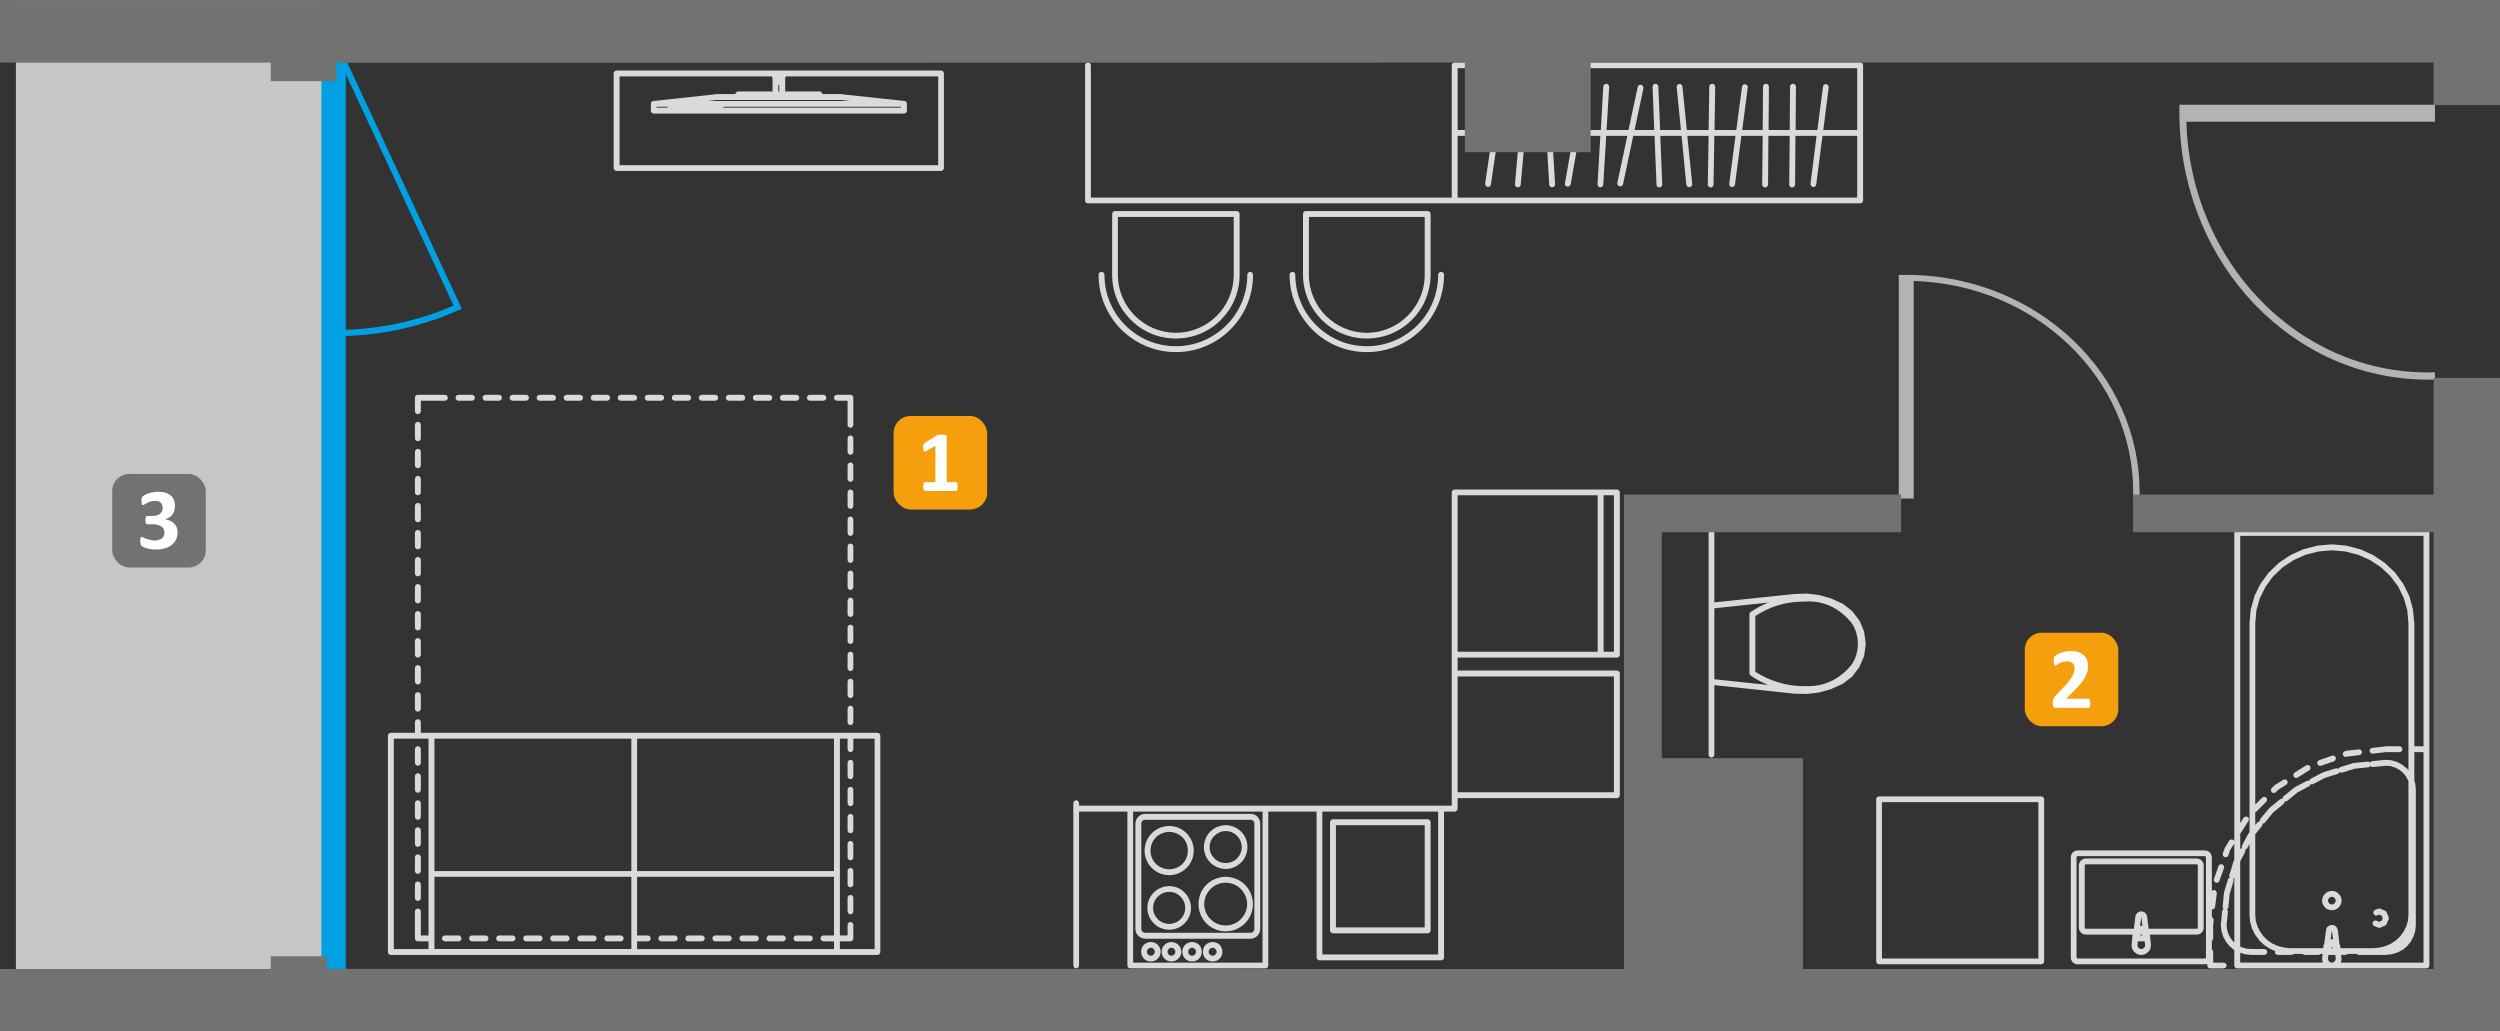
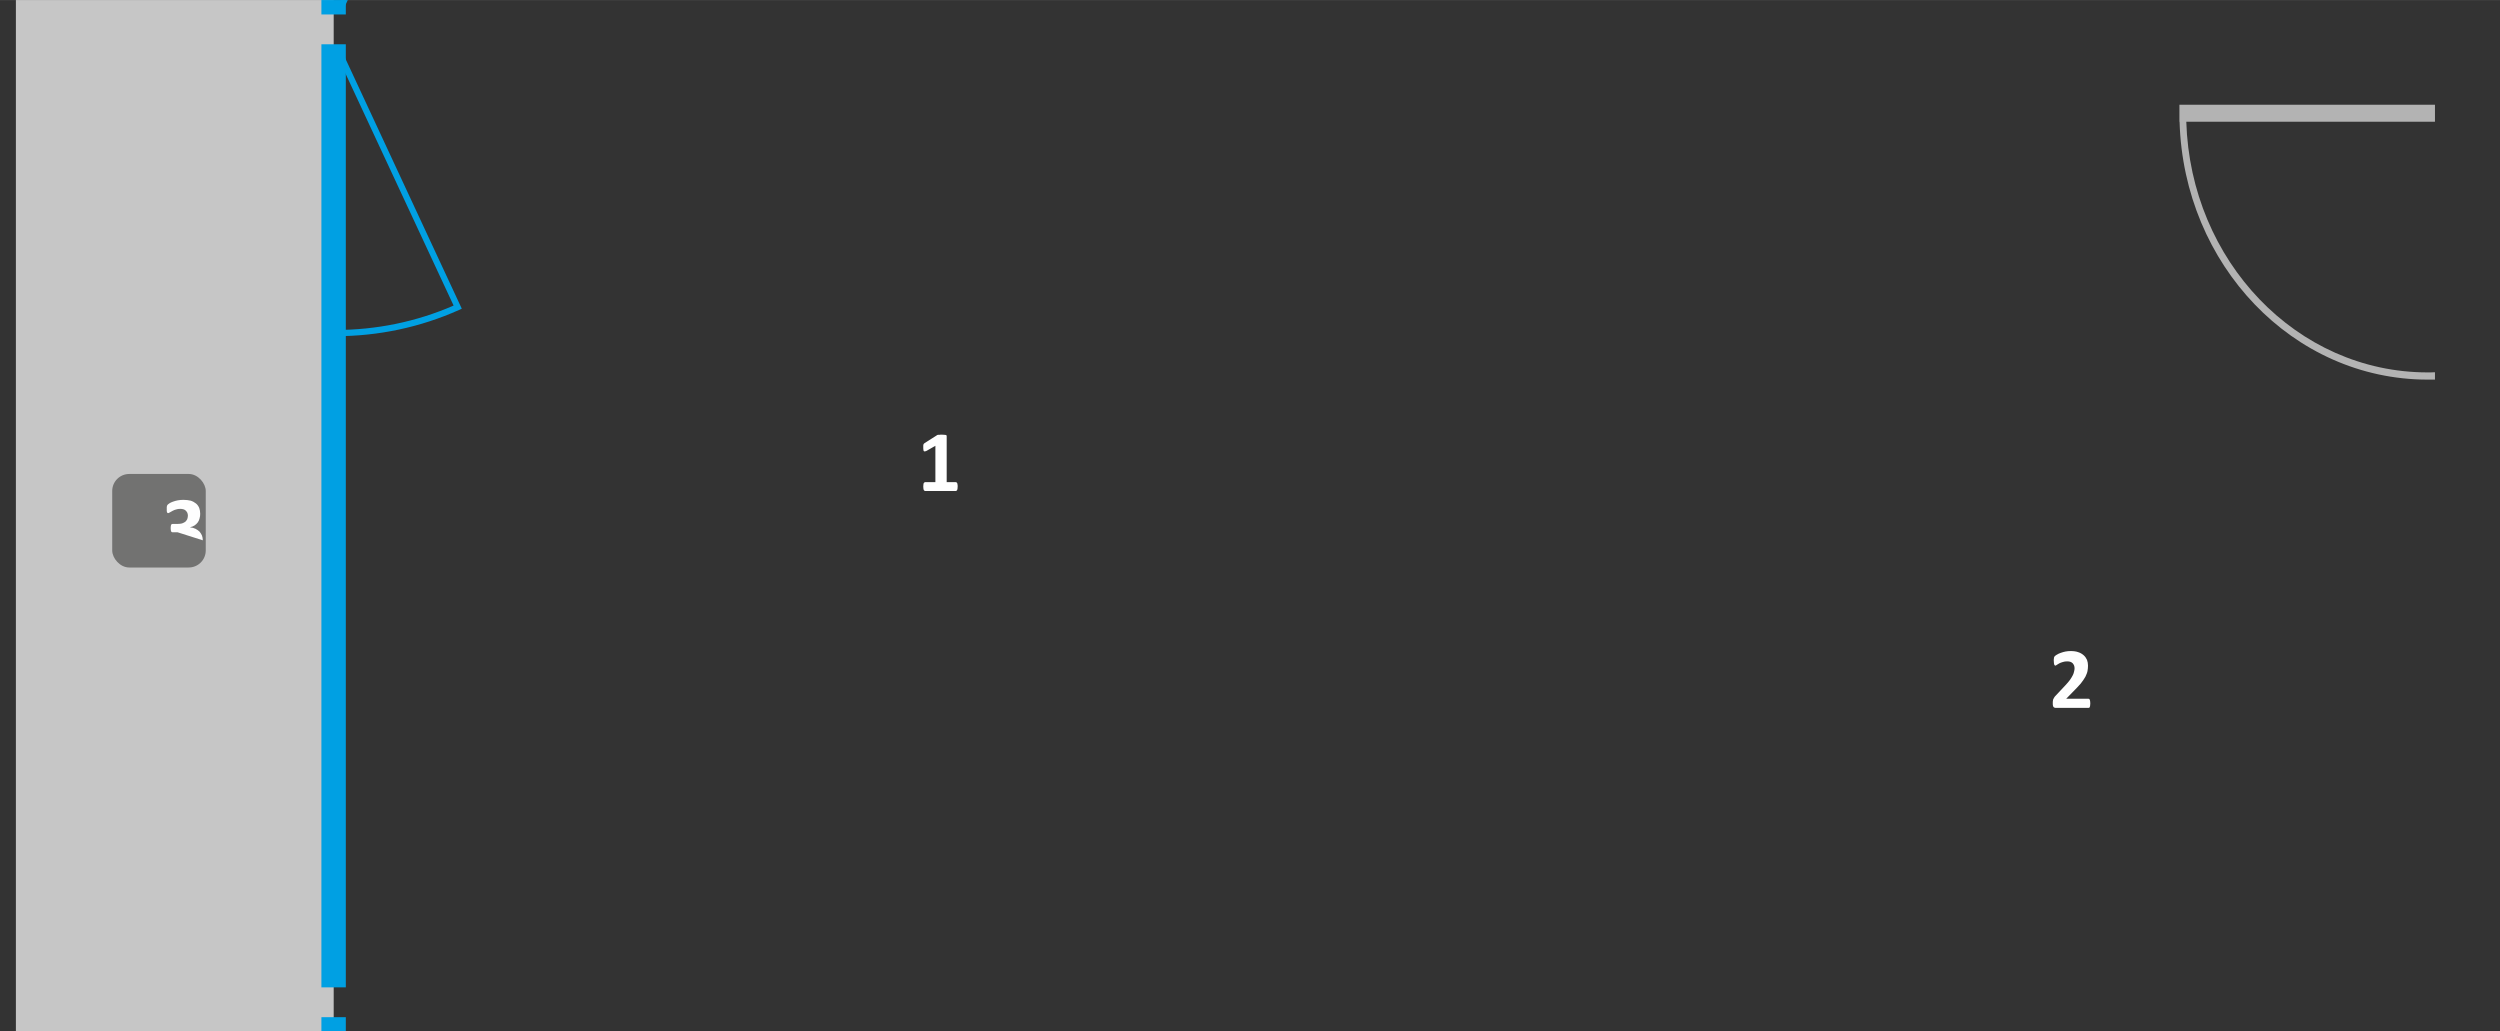
<svg xmlns="http://www.w3.org/2000/svg" xml:space="preserve" width="202.342mm" height="83.471mm" version="1.1" style="shape-rendering:geometricPrecision; text-rendering:geometricPrecision; image-rendering:optimizeQuality; fill-rule:evenodd; clip-rule:evenodd" viewBox="0 0 15261 6295">
  <rect x="0" y="0" width="15261" height="6295" fill="#333333" stroke="none" />
  <defs>
    <style type="text/css">
   
    .fil4 {fill:#727271}
    .fil2 {fill:#B3B3B3}
    .fil1 {fill:#C6C6C6}
    .fil5 {fill:#F59F0D}
    .fil3 {fill:#00A0E3;fill-rule:nonzero}
    .fil0 {fill:#DADADA;fill-rule:nonzero}
    .fil6 {fill:#FEFEFE;fill-rule:nonzero}
   
  </style>
  </defs>
  <g id="rzut">
    <g id="_1163189408">
-       <path id="meble" class="fil0" d="M6950 4984c7,-6 17,-5 24,1m7285 670c3,3 5,7 5,11m-7677 227c0,10 -8,18 -18,18 -9,0 -17,-8 -17,-18l0 -956 0 -1 0 0 0 -33c0,-10 8,-18 17,-18 10,0 18,8 18,18l0 15 312 0 1 0 0 0 824 0 1 0 0 0 329 0 1 0 0 0 742 0 0 0 1 0 64 0 0 -64 0 0 0 -1 0 -741 0 -1 0 0 0 -115 0 0 0 -1 0 -989 0 0c0,-10 8,-18 18,-18l0 0 890 0 1 0 98 0 1 0c10,0 18,8 18,18l0 0 0 989 0 1c0,10 -8,18 -18,18l-1 0 -98 0 -1 0 -872 0 0 79 971 0 1 0c10,0 18,8 18,18l0 1 0 741 0 1c0,10 -8,18 -18,18l-1 0 -971 0 0 64 0 0c0,10 -8,18 -18,18l-1 0 -64 0 0 889 0 1c0,10 -8,18 -18,18l0 0 -742 0 0 0c-10,0 -18,-8 -18,-18l0 -1 0 -889 -295 0 0 939 0 0c0,10 -8,18 -17,18l-1 0 -824 0 0 0c-10,0 -18,-8 -18,-18l0 0 0 -939 -295 0 0 939zm-1460 -183l47 0 0 -64c0,-10 8,-18 18,-18 9,0 17,8 17,18l0 82 0 0c0,10 -8,18 -17,18l-1 0 -64 0 0 47 212 0 0 -1284 -130 0 0 64c0,10 -8,18 -17,18 -10,0 -18,-8 -18,-18l0 -64 -47 0 0 825 0 0 0 1 0 375zm-100 36c-10,0 -18,-8 -18,-18 0,-9 8,-18 18,-18l64 0 0 -358 -1202 0 0 358 65 0c10,0 18,9 18,18 0,10 -8,18 -18,18l-65 0 0 47 1202 0 0 -47 -64 0zm-165 0c-10,0 -18,-8 -18,-18 0,-9 8,-18 18,-18l82 0c10,0 18,9 18,18 0,10 -8,18 -18,18l-82 0zm-165 0c-10,0 -18,-8 -18,-18 0,-9 8,-18 18,-18l82 0c10,0 18,9 18,18 0,10 -8,18 -18,18l-82 0zm-165 0c-10,0 -18,-8 -18,-18 0,-9 8,-18 18,-18l82 0c10,0 18,9 18,18 0,10 -8,18 -18,18l-82 0zm-166 0c-9,0 -17,-8 -17,-18 0,-9 8,-18 17,-18l83 0c10,0 18,9 18,18 0,10 -8,18 -18,18l-83 0zm-165 0c-9,0 -17,-8 -17,-18 0,-9 8,-18 17,-18l83 0c10,0 18,9 18,18 0,10 -8,18 -18,18l-83 0zm-165 0c-9,0 -17,-8 -17,-18 0,-9 8,-18 17,-18l83 0c10,0 18,9 18,18 0,10 -8,18 -18,18l-83 0zm-330 0c-9,0 -17,-8 -17,-18 0,-9 8,-18 17,-18l83 0c10,0 18,9 18,18 0,10 -8,18 -18,18l-83 0zm-165 0c-9,0 -17,-8 -17,-18 0,-9 8,-18 17,-18l83 0c10,0 18,9 18,18 0,10 -8,18 -18,18l-83 0zm-165 0c-9,0 -17,-8 -17,-18 0,-9 8,-18 17,-18l83 0c10,0 18,9 18,18 0,10 -8,18 -18,18l-83 0zm-165 0c-9,0 -17,-8 -17,-18 0,-9 8,-18 17,-18l83 0c10,0 18,9 18,18 0,10 -8,18 -18,18l-83 0zm-165 0c-9,0 -17,-8 -17,-18 0,-9 8,-18 17,-18l83 0c10,0 18,9 18,18 0,10 -8,18 -18,18l-83 0zm-165 0c-10,0 -17,-8 -17,-18 0,-9 7,-18 17,-18l83 0c10,0 18,9 18,18 0,10 -8,18 -18,18l-83 0zm-165 0c-9,0 -18,-8 -18,-18 0,-9 9,-18 18,-18l83 0c10,0 18,9 18,18 0,10 -8,18 -18,18l-83 0zm-147 -36l47 0 0 -375 0 -1 0 0 0 -825 -64 0 -1 0 0 0 -147 0 0 1284 212 0 0 -47 -64 0 -1 0c-10,0 -18,-8 -18,-18l0 0 0 -82 0 0 0 -1 0 -82c0,-9 8,-17 18,-17 10,0 18,8 18,17l0 82 0 1 0 0 0 64zm-36 -312c0,-10 8,-17 18,-17 10,0 18,7 18,17l0 83c0,10 -8,18 -18,18 -10,0 -18,-8 -18,-18l0 -83zm0 -165c0,-10 8,-18 18,-18 10,0 18,8 18,18l0 83c0,10 -8,18 -18,18 -10,0 -18,-8 -18,-18l0 -83zm0 -165c0,-10 8,-18 18,-18 10,0 18,8 18,18l0 83c0,10 -8,18 -18,18 -10,0 -18,-8 -18,-18l0 -83zm0 -165c0,-10 8,-18 18,-18 10,0 18,8 18,18l0 83c0,10 -8,18 -18,18 -10,0 -18,-8 -18,-18l0 -83zm0 -165c0,-10 8,-18 18,-18 10,0 18,8 18,18l0 83c0,10 -8,18 -18,18 -10,0 -18,-8 -18,-18l0 -83zm0 -165c0,-10 8,-18 18,-18 10,0 18,8 18,18l0 83c0,10 -8,18 -18,18 -10,0 -18,-8 -18,-18l0 -83zm0 -165c0,-10 8,-18 18,-18 10,0 18,8 18,18l0 65 64 0 1 0 1237 0 0 0 1 0 1237 0 1 0 81 0 1 0 0 0 164 0 1 0c9,0 17,8 17,18l0 0 0 1319 0 1c0,10 -8,18 -17,18l-1 0 -246 0 -1 0 -1237 0 -1 0 0 0 -1237 0 -1 0 -246 0 -1 0c-10,0 -18,-8 -18,-18l0 -1 0 -1319 0 0c0,-10 8,-18 18,-18l1 0 146 0 0 -65zm0 -165c0,-10 8,-18 18,-18 10,0 18,8 18,18l0 83c0,10 -8,18 -18,18 -10,0 -18,-8 -18,-18l0 -83zm0 -165c0,-10 8,-18 18,-18 10,0 18,8 18,18l0 83c0,9 -8,17 -18,17 -10,0 -18,-8 -18,-17l0 -83zm0 -165c0,-10 8,-18 18,-18 10,0 18,8 18,18l0 83c0,10 -8,18 -18,18 -10,0 -18,-8 -18,-18l0 -83zm0 -165c0,-10 8,-18 18,-18 10,0 18,8 18,18l0 83c0,9 -8,17 -18,17 -10,0 -18,-8 -18,-17l0 -83zm0 -165c0,-10 8,-18 18,-18 10,0 18,8 18,18l0 83c0,9 -8,17 -18,17 -10,0 -18,-8 -18,-17l0 -83zm0 -165c0,-10 8,-18 18,-18 10,0 18,8 18,18l0 83c0,9 -8,17 -18,17 -10,0 -18,-8 -18,-17l0 -83zm0 -165c0,-10 8,-18 18,-18 10,0 18,8 18,18l0 83c0,9 -8,17 -18,17 -10,0 -18,-8 -18,-17l0 -83zm0 -165c0,-10 8,-18 18,-18 10,0 18,8 18,18l0 83c0,9 -8,17 -18,17 -10,0 -18,-8 -18,-17l0 -83zm0 -165c0,-10 8,-18 18,-18 10,0 18,8 18,18l0 83c0,9 -8,17 -18,17 -10,0 -18,-8 -18,-17l0 -83zm0 -165c0,-10 8,-18 18,-18 10,0 18,8 18,18l0 83c0,9 -8,17 -18,17 -10,0 -18,-8 -18,-17l0 -83zm0 -165c0,-10 8,-18 18,-18 10,0 18,8 18,18l0 82c0,10 -8,18 -18,18 -10,0 -18,-8 -18,-18l0 -82zm36 -147l0 65c0,9 -8,17 -18,17 -10,0 -18,-8 -18,-17l0 -83 0 0c0,-10 8,-18 18,-18l1 0 81 0 1 0 0 0 82 0c10,0 18,8 18,18 0,10 -8,18 -18,18l-82 0 0 0 -1 0 -64 0zm312 -36c10,0 18,8 18,18 0,10 -8,18 -18,18l-82 0c-10,0 -18,-8 -18,-18 0,-10 8,-18 18,-18l82 0zm165 0c10,0 18,8 18,18 0,10 -8,18 -18,18l-82 0c-10,0 -18,-8 -18,-18 0,-10 8,-18 18,-18l82 0zm165 0c10,0 18,8 18,18 0,10 -8,18 -18,18l-82 0c-10,0 -18,-8 -18,-18 0,-10 8,-18 18,-18l82 0zm165 0c10,0 18,8 18,18 0,10 -8,18 -18,18l-82 0c-10,0 -18,-8 -18,-18 0,-10 8,-18 18,-18l82 0zm165 0c10,0 18,8 18,18 0,10 -8,18 -18,18l-82 0c-10,0 -18,-8 -18,-18 0,-10 8,-18 18,-18l82 0zm165 0c10,0 18,8 18,18 0,10 -8,18 -18,18l-82 0c-10,0 -18,-8 -18,-18 0,-10 8,-18 18,-18l82 0zm165 0c10,0 18,8 18,18 0,10 -8,18 -18,18l-82 0c-10,0 -18,-8 -18,-18 0,-10 8,-18 18,-18l82 0zm165 0c10,0 18,8 18,18 0,10 -8,18 -18,18l-82 0c-10,0 -18,-8 -18,-18 0,-10 8,-18 18,-18l82 0zm165 0c10,0 18,8 18,18 0,10 -8,18 -18,18l-82 0c-10,0 -18,-8 -18,-18 0,-10 8,-18 18,-18l82 0zm165 0c10,0 18,8 18,18 0,10 -8,18 -18,18l-82 0c-10,0 -18,-8 -18,-18 0,-10 8,-18 18,-18l82 0zm166 0c9,0 17,8 17,18 0,10 -8,18 -17,18l-83 0c-10,0 -18,-8 -18,-18 0,-10 8,-18 18,-18l83 0zm165 0c9,0 17,8 17,18 0,10 -8,18 -17,18l-83 0c-10,0 -18,-8 -18,-18 0,-10 8,-18 18,-18l83 0zm165 0c9,0 17,8 17,18 0,10 -8,18 -17,18l-83 0c-10,0 -18,-8 -18,-18 0,-10 8,-18 18,-18l83 0zm165 0c9,0 17,8 17,18 0,10 -8,18 -17,18l-83 0c-10,0 -18,-8 -18,-18 0,-10 8,-18 18,-18l83 0zm147 36l-65 0c-10,0 -18,-8 -18,-18 0,-10 8,-18 18,-18l82 0 1 0c9,0 17,8 17,18l0 0 0 82 0 1 0 0 0 82c0,10 -8,18 -17,18 -10,0 -18,-8 -18,-18l0 -82 0 0 0 -1 0 -64zm35 312c0,10 -8,18 -17,18 -10,0 -18,-8 -18,-18l0 -83c0,-9 8,-17 18,-17 9,0 17,8 17,17l0 83zm0 165c0,10 -8,18 -17,18 -10,0 -18,-8 -18,-18l0 -82c0,-10 8,-18 18,-18 9,0 17,8 17,18l0 82zm0 165c0,10 -8,18 -17,18 -10,0 -18,-8 -18,-18l0 -82c0,-10 8,-18 18,-18 9,0 17,8 17,18l0 82zm0 165c0,10 -8,18 -17,18 -10,0 -18,-8 -18,-18l0 -82c0,-10 8,-18 18,-18 9,0 17,8 17,18l0 82zm0 165c0,10 -8,18 -17,18 -10,0 -18,-8 -18,-18l0 -82c0,-10 8,-18 18,-18 9,0 17,8 17,18l0 82zm0 165c0,10 -8,18 -17,18 -10,0 -18,-8 -18,-18l0 -82c0,-10 8,-18 18,-18 9,0 17,8 17,18l0 82zm0 165c0,10 -8,18 -17,18 -10,0 -18,-8 -18,-18l0 -82c0,-10 8,-18 18,-18 9,0 17,8 17,18l0 82zm0 165c0,10 -8,18 -17,18 -10,0 -18,-8 -18,-18l0 -82c0,-10 8,-18 18,-18 9,0 17,8 17,18l0 82zm0 165c0,10 -8,18 -17,18 -10,0 -18,-8 -18,-18l0 -82c0,-10 8,-18 18,-18 9,0 17,8 17,18l0 82zm0 165c0,10 -8,18 -17,18 -10,0 -18,-8 -18,-18l0 -82c0,-10 8,-18 18,-18 9,0 17,8 17,18l0 82zm0 165c0,10 -8,18 -17,18 -10,0 -18,-8 -18,-18l0 -82c0,-10 8,-18 18,-18 9,0 17,8 17,18l0 82zm0 330c0,10 -8,18 -17,18 -10,0 -18,-8 -18,-18l0 -82c0,-10 8,-18 18,-18 9,0 17,8 17,18l0 82zm0 165c0,10 -8,18 -17,18 -10,0 -18,-8 -18,-18l0 -82c0,-10 8,-18 18,-18 9,0 17,8 17,18l0 82zm0 165c0,10 -8,18 -17,18 -10,0 -18,-8 -18,-18l0 -82c0,-10 8,-18 18,-18 9,0 17,8 17,18l0 82zm0 165c0,10 -8,18 -17,18 -10,0 -18,-8 -18,-18l0 -82c0,-10 8,-18 18,-18 9,0 17,8 17,18l0 82zm0 165c0,10 -8,18 -17,18 -10,0 -18,-8 -18,-18l0 -82c0,-10 8,-18 18,-18 9,0 17,8 17,18l0 82zm0 165c0,10 -8,18 -17,18 -10,0 -18,-8 -18,-18l0 -82c0,-10 8,-18 18,-18 9,0 17,8 17,18l0 82zm5221 -2310c0,-10 8,-18 17,-18 10,0 18,8 18,18l0 424 486 -51 0 0 1 0 0 0 0 0 0 0 0 0 1 0 0 0 0 0 1 0 72 -3c1,0 3,0 4,0l74 9c2,1 3,1 4,1l70 20 0 0 1 0 0 0 0 1 0 0 1 0 0 0 0 0 0 0 1 0 0 0 0 0 0 0 0 0 0 0 1 1 0 0 66 30c1,1 2,1 3,2l0 0 0 0 2 1 53 42c2,1 3,3 4,5l40 52 1 1 0 1 0 0c0,0 1,1 1,1l0 0 0 1 0 0 1 1 0 0 0 0 0 0 0 0 26 63 0 0 0 0 0 0 0 1 0 0 0 0 0 0 0 1 1 0 0 0 0 0 0 0 0 1 0 0 0 1 0 0 0 1 0 0 0 0 0 1 9 66 0 0 0 0 0 0 0 1 0 0 0 0 0 0 0 1 0 0 0 0 0 0 0 1 0 0 0 0 0 0 0 1 0 0 0 0 0 0 0 0 0 0 0 1 0 0 0 0 0 1 -9 66 0 0 0 0 0 1 0 1 0 0 0 0 0 1 0 0 0 0 0 1 0 0 -1 0 0 0 0 0 0 1 0 0 0 0 0 0 0 1 0 0 -26 61 0 1c0,1 -1,3 -2,4l-41 54 0 1 0 0 0 0 -1 0 0 0 0 1 0 0 0 0 0 0 -1 0 0 0 0 1 0 0 0 0 0 0 0 0 -1 0 0 1 0 0 0 0 0 0 0 0 -1 0 0 0 0 1 -53 41 -2 1 0 1 0 0c-1,0 -2,1 -3,1l-65 30 -1 1 -1 0 -1 0 0 0 -1 1 0 0 0 0 -71 20 -1 0 0 0 0 0 -1 0 0 1 0 0 0 0 0 0 -1 0 0 0 0 0 0 0 0 0 -1 0 0 0 0 0 -74 9c-1,0 -3,0 -4,0l-72 -2 -1 0 0 0 0 0 -1 0 0 0 0 0 0 0 0 0 -487 -52 0 424c0,10 -8,18 -18,18 -9,0 -17,-8 -17,-18l0 -443 0 -1 0 -465 0 0 0 -444zm-5339 2064l0 -808 -1202 0 0 808 1202 0zm-2439 -808l0 808 1202 0 0 -808 -1202 0zm0 843l0 376 0 0 0 1 0 64 1202 0 0 -64 0 -1 0 0 0 -376 -1202 0zm7200 -1223l-954 0 0 707 954 0 0 -707zm-99 -151l0 -955 -855 0 0 955 855 0zm36 -955l0 955 63 0 0 -955 -63 0zm-1670 2655l0 -659 0 0c0,-10 8,-18 18,-18l1 0 576 0 1 0c10,0 18,8 18,18l0 0 0 659 0 1c0,10 -8,18 -18,18l-1 0 -576 0 -1 0c-10,0 -18,-8 -18,-18l0 -1zm36 -641l0 624 542 0 0 -624 -542 0zm-83 -83l0 872 707 0 0 -872 -707 0zm-379 718c0,15 -7,30 -17,40 -11,11 -25,17 -41,18l0 0 -1 0 0 0 -1 0 -642 0 -1 0 0 0 0 0 -1 0c-16,-1 -30,-7 -40,-18l-2 -1c-9,-10 -16,-24 -16,-39l0 -1 0 0 0 0 0 -1 0 -643 0 0 0 0 0 -1 0 0c1,-16 7,-30 18,-41l1 -1c10,-10 24,-16 39,-16l1 0 0 0 0 0 1 0 642 0 1 0 0 0 1 0 0 0c16,0 30,7 41,17 10,11 17,25 17,41l0 0 0 1 0 0 0 0 0 643 0 1 0 0 0 0 0 1zm-59 22c7,0 12,-3 16,-7 5,-4 7,-10 7,-16l0 0 0 0 0 0 0 -1 0 -643 0 0 0 0 0 0 0 -1c0,-6 -2,-11 -7,-16 -4,-4 -9,-6 -16,-6l0 0 0 0 0 0 -1 0 -642 0 -1 0 0 0 0 0 0 0c-6,0 -12,2 -16,6l0 0c-4,5 -7,10 -7,16l0 1 0 0 0 0 0 0 0 643 0 1 0 0 0 0 0 0c0,6 2,11 6,15l1 1c4,4 9,7 16,7l0 0 0 0 0 0 1 0 642 0 1 0 0 0 0 0 0 0zm-207 116c0,-7 -3,-13 -7,-17l0 -1 -1 1c-4,-5 -10,-8 -16,-8 -7,0 -13,3 -18,7l0 0 0 1c-4,4 -7,10 -7,17 0,6 3,12 7,17 5,4 11,7 18,7 6,0 12,-3 16,-7 5,-5 8,-11 8,-17zm18 -43c10,11 17,26 17,43 0,16 -6,31 -17,42 -11,11 -26,17 -42,17 -17,0 -32,-6 -43,-17 -11,-11 -17,-26 -17,-42 0,-17 6,-32 17,-43l0 0c11,-10 26,-17 43,-17 16,0 31,7 42,17l0 0zm-144 43c0,-7 -3,-13 -7,-17 -5,-5 -11,-8 -17,-8 -7,0 -13,3 -17,8 -5,4 -7,10 -7,17 0,6 2,12 7,17 4,4 10,7 17,7 6,0 12,-3 17,-7l0 0c4,-5 7,-11 7,-17zm18 -43c11,11 17,26 17,43 0,16 -6,31 -17,42l0 0 0 0c-11,11 -26,17 -42,17 -17,0 -32,-6 -42,-17 -11,-11 -18,-26 -18,-42 0,-17 7,-32 18,-43 10,-10 25,-17 42,-17 16,0 31,7 42,17zm-144 43c0,-7 -3,-13 -7,-18l0 1c-4,-5 -10,-8 -17,-8 -7,0 -13,3 -17,8 -4,4 -7,10 -7,17 0,6 3,12 7,17 4,4 10,7 17,7 7,0 13,-3 17,-7l0 0 0 0c4,-5 7,-11 7,-17zm18 -43c11,11 18,26 18,43 0,16 -7,31 -18,42l0 0c-11,11 -26,17 -42,17 -16,0 -31,-6 -42,-17 -11,-11 -18,-26 -18,-42 0,-17 7,-32 18,-43 11,-10 26,-17 42,-17 16,0 31,7 42,17l0 0 0 0zm-144 43c0,-7 -2,-13 -7,-17 -4,-5 -10,-8 -17,-8 -6,0 -12,3 -17,8 -4,4 -7,10 -7,17 0,6 3,12 7,17 5,4 11,7 17,7 7,0 13,-3 17,-7 5,-5 7,-11 7,-17zm18 -43c11,11 18,26 18,43 0,16 -7,31 -18,42 -10,11 -25,17 -42,17 -16,0 -31,-6 -42,-17 -11,-11 -17,-26 -17,-42 0,-17 6,-32 17,-43 11,-10 26,-17 42,-17 17,0 32,7 42,17zm414 -463c-36,0 -69,-15 -93,-39l0 0 0 0c-24,-24 -39,-58 -39,-94 0,-37 15,-71 39,-95l0 0c24,-24 57,-38 93,-39l1 0 0 0 1 0 0 0c36,1 69,15 93,39 24,24 39,58 39,95 0,36 -15,70 -39,94l-1 1c-24,23 -56,38 -92,38l0 0 -1 0 0 0 -1 0zm1 -231c-27,0 -51,11 -69,29l0 -1 0 1c-18,17 -29,42 -29,69 0,27 11,51 29,69l0 0c17,17 42,28 69,28l0 0 1 0c26,0 50,-10 67,-27l1 -1c18,-18 29,-42 29,-69 0,-27 -11,-52 -29,-69 -17,-18 -42,-29 -68,-29l-1 0 0 0zm-1 612c-45,0 -87,-19 -117,-49l-1 -1c-29,-30 -47,-71 -47,-116 0,-46 18,-88 48,-118 30,-30 72,-48 117,-49l1 0 0 0 1 0 0 0c46,1 87,19 117,49l1 1c29,30 47,71 47,117 0,46 -18,87 -48,117l0 0 0 0c-30,30 -71,49 -117,49l0 0 -1 0 0 0 -1 0zm1 -297c-36,0 -69,15 -92,38 -24,24 -39,57 -39,93 0,35 15,68 38,91l1 1c23,24 56,38 92,38 36,0 69,-14 92,-38l0 0c24,-23 39,-56 39,-92 0,-36 -15,-68 -38,-92l-1 -1c-23,-23 -56,-38 -92,-38zm-346 287c-36,0 -69,-15 -93,-39 -24,-24 -39,-57 -39,-94 0,-37 15,-70 39,-94 24,-24 57,-39 93,-39l1 0 0 0 1 0 0 0c37,0 70,15 93,39l1 1c24,24 38,57 38,93 0,37 -14,70 -39,94l0 0 0 0c-23,24 -56,39 -93,39l0 0 -1 0 0 0 -1 0zm1 -231c-27,0 -51,11 -69,29 -18,17 -29,42 -29,69 0,27 11,51 29,69 18,18 42,28 69,29l0 0 1 0c26,-1 51,-11 68,-29l0 0c18,-18 29,-42 29,-69 0,-27 -11,-51 -28,-68l-1 -1c-17,-18 -42,-29 -68,-29l-1 0 0 0zm-1 -102c-41,0 -78,-17 -105,-44l0 0 0 0 0 0c-27,-27 -44,-65 -44,-106 0,-41 17,-79 44,-106 27,-27 64,-44 105,-44l1 0 0 0 1 0 0 0c41,0 78,17 105,44l0 0 0 0 0 0c27,27 44,65 44,106 0,41 -17,79 -44,106l-1 1c-27,26 -63,43 -104,43l0 0 -1 0 0 0 -1 0zm1 -264c-31,0 -60,13 -81,33 -20,21 -33,50 -33,81 0,32 13,60 33,81l0 0c21,20 50,33 81,33 31,0 60,-12 80,-32l1 -1c21,-21 33,-49 33,-81 0,-32 -12,-60 -33,-81l0 0c-21,-20 -49,-33 -81,-33zm-220 798l790 0 0 -922 -790 0 0 922zm6147 -225c2,0 5,0 7,0 3,0 5,0 7,0l-6 -51 0 -1 0 0 0 0c0,0 -1,0 -1,0 0,0 0,0 0,0 0,0 0,0 0,1l-7 51zm3 60l9 0 0 -6 -9 0 0 6zm25 35l-42 0 -2 24c0,6 2,12 7,16l0 0c4,4 10,7 16,7 7,0 13,-3 17,-7l0 0 0 0c4,-4 7,-10 7,-16l-3 -24zm38 21c0,1 0,2 0,3 0,16 -6,31 -17,41l0 0c-11,11 -26,18 -42,18 -16,0 -31,-7 -42,-18l0 0 0 0c-10,-10 -17,-25 -17,-41 0,-1 0,-2 0,-3l6 -62 -285 0 0 0 -1 0 0 0 0 0 0 0c-11,0 -22,-5 -29,-13l0 0c-8,-7 -12,-17 -13,-29l0 0 0 0 0 0 0 -1 0 0 0 -379 0 0 0 -1 0 0 0 0 0 0c1,-12 5,-22 13,-29 7,-8 17,-12 29,-13l0 0 0 0 0 0 1 0 0 0 676 0 0 0 1 0 0 0 0 0 1 0c11,1 21,5 29,13l0 0c7,7 12,17 12,29l0 0 0 0 0 0 0 1 0 0 0 379 0 0 0 1 0 0 0 0 0 0c0,12 -5,22 -12,29l-2 2c-7,6 -17,11 -27,11l-1 0 0 0 0 0 -1 0 0 0 -285 0 6 62zm-23 -171l9 73 293 0 0 0 1 0 0 0 0 0c1,0 3,0 4,-1l0 -1c2,-1 2,-3 2,-5l0 0 0 0 0 -379 0 0 0 0 0 0c0,-2 0,-4 -2,-5l0 0 0 0c-1,-1 -2,-2 -4,-2l0 0 -1 0 0 0 -676 0 0 0 0 0c-2,0 -4,1 -5,2 -1,1 -2,3 -2,5l0 0 0 0 0 379 0 0 0 0c0,2 1,4 2,5l0 0c1,2 3,2 5,2l0 0 0 0 293 0 9 -74 0 0 0 0 0 -1 0 0 0 0c2,-9 6,-16 12,-22 7,-5 15,-9 24,-9 9,0 18,4 24,9 6,6 11,14 12,22l0 0 0 1 0 0 0 0 0 0 0 1zm-423 255l774 0 1 0 0 0c2,0 4,-1 5,-2 1,-1 2,-3 2,-5l0 0 0 -1 0 -609 0 -1 0 0c0,-2 -1,-3 -2,-5l0 0 0 0c-1,-1 -3,-2 -5,-2l0 0 -1 0 -774 0 -1 0 0 0c-2,0 -3,1 -5,2l0 0c-1,2 -1,3 -2,5l0 0 0 1 0 609 0 1 0 0c1,2 1,4 2,5 2,1 3,2 5,2l0 0 1 0zm774 35l-774 0 -1 0 0 0 0 0 -1 0 0 0c-11,0 -21,-5 -29,-12 -7,-7 -12,-18 -12,-29l0 0 0 -1 0 0 0 0 0 -1 0 -609 0 -1 0 0 0 0 0 -1 0 0c0,-11 5,-21 12,-29l0 0c8,-7 18,-12 29,-12l0 0 1 0 0 0 0 0 1 0 774 0 1 0 0 0 0 0 1 0 0 0c11,0 22,5 29,12l0 0c8,8 12,18 13,29l0 0 0 1 0 0 0 0 0 1 0 204c3,-3 8,-5 14,-5 10,1 17,10 16,20l-10 82c-1,10 -10,17 -19,16l-1 -1 0 48c7,3 12,11 11,19l-3 30 0 81c0,7 -4,12 -8,15l0 53c4,3 8,8 8,15l0 65 64 0c10,0 18,8 18,17 0,10 -8,18 -18,18l-82 0 0 0c-10,0 -18,-8 -18,-18l0 0 0 -9c-4,1 -9,2 -14,2l0 0 0 0 -1 0 0 0 0 0 0 0 -1 0zm-2152 -1833c11,-18 20,-37 26,-58l0 0 0 0c6,-21 9,-43 9,-65l0 0 0 0 0 -1c0,-22 -3,-43 -9,-64l0 -1c-6,-20 -15,-40 -26,-57 -34,-44 -74,-78 -119,-101 -45,-23 -94,-35 -144,-35l-10 0 0 0 0 0c-3,0 -6,1 -10,1 -1,0 -2,0 -2,0l-1 0 0 0 -13 0c-52,0 -105,8 -155,23 -48,15 -94,37 -137,65l0 169 0 1 0 0 0 170c43,28 89,49 137,64 50,16 103,24 155,24 6,0 8,0 11,0l0 0 3 0c0,-1 1,-1 2,0 4,0 7,0 10,0l10 0c50,0 99,-12 144,-35 45,-23 85,-57 119,-100zm-512 128c-36,-15 -72,-33 -105,-56 -6,-3 -10,-9 -10,-16l0 -179 0 0 0 -1 0 -179c0,-7 4,-13 10,-16 33,-22 69,-41 105,-56l-329 35 0 433 329 35zm3745 1439l6 -15 -6 -16 -16 -6 -11 4c-9,4 -19,0 -23,-10 -4,-9 1,-19 10,-23l17 -7 1 0 0 0 0 0 0 0 0 0 0 0 1 0 0 -1 0 0 0 0 1 0 0 0 0 0 0 0 0 0 1 0 0 0 0 0 0 0 1 0 0 0 0 0 0 0 1 0 0 0 0 0 0 0 1 0 0 0 0 0 0 0 1 0 0 0 0 0 0 0 0 0 0 0 1 0 0 0 0 0 0 0 1 0 0 0 1 0 0 0 0 0 0 0 0 0 1 0 0 0 0 0 0 0 0 0 1 0 0 0 0 1 0 0 0 0 1 0 0 0 0 0 0 0 1 0 28 12 0 0 0 0 1 0 0 0 0 0 0 0 1 1 0 0 0 0 0 0 0 0 1 0 0 0 0 0 0 0 0 1 0 0 1 0 0 0 0 0 0 0 0 0 1 0 0 1 0 0 0 0 0 0 0 0 1 0 0 0 0 1 0 0 0 0 0 0 0 0 1 0 0 0 0 1 0 0 0 0 0 0 1 0 0 0 0 1 0 0 0 0 0 0 0 0 0 1 1 0 0 0 0 0 0 0 0 1 0 0 0 0 0 0 0 0 1 1 0 0 0 0 0 0 0 1 0 0 0 0 12 29c2,5 2,11 -1,16 0,1 -1,1 -1,2l-10 24 0 1 0 0 0 0 0 0 0 0 0 0 -1 1 0 0 0 0 0 1 0 0 0 0 0 0 0 0 0 0 -1 1 0 0 0 0 0 0 0 0 0 0 0 1 0 0 -1 0 0 0 0 0 0 0 0 1 0 0 -1 0 0 0 0 0 0 0 0 1 0 0 0 0 -1 0 0 0 0 0 0 0 0 1 0 0 -1 0 0 0 0 0 0 0 0 0 -1 1 0 0 0 0 0 0 0 0 0 0 -1 0 0 0 0 0 0 1 0 0 -1 0 0 0 0 0 0 0 -1 0 0 0 0 0 -28 12c-1,0 -2,1 -3,1l0 0c-4,1 -8,1 -11,-1l-23 -9c-9,-4 -13,-14 -10,-23 4,-9 14,-14 24,-10l15 7 16 -7zm208 26l0 1 0 0 0 0 0 0 0 0 0 0 0 1 0 0 0 0 0 0 0 0 0 0 0 1 0 0 0 0 0 0 0 0 -3 31c0,1 0,3 -1,4l0 0 -9 29c0,2 -1,3 -1,4l-16 29c0,1 -1,3 -2,4l-19 23c-1,1 -2,2 -3,3l-25 21c-2,1 -3,2 -5,2l-26 15 -1 0 0 0 0 0 0 0 -1 0 0 0 0 0 0 1 0 0 -1 0 0 0 0 0 0 0 0 0 -1 0 0 0 0 0 0 0 -1 0 -29 9 0 0c-1,1 -2,1 -4,1l0 0 -1 0 -30 3c-1,1 -2,1 -3,1l-82 0 -1 0 0 0 0 0 -82 0c-5,0 -10,-2 -13,-6l-57 0c-3,4 -8,6 -13,6l-26 0 2 20c1,1 1,2 1,3 0,8 -2,16 -5,24l28 0 0 0 83 0 0 0 82 0 0 0 83 0 0 0 82 0 0 0 82 0 1 0 0 0 64 0 0 -66 0 -81 0 -84 0 -81 0 -84 0 -81 0 -1 0 -82 0 -1 0 -81 0 -84 0 -81 0 -1 0 -82 0 -1 0 -81 0 -84 0 -81 0 -1 0 -82 0 0 0 -1 0 -64 -56 0 0 173 5 18c1,2 1,3 1,4l0 0 0 0 0 1 3 31 0 0 0 0 0 0 0 0 0 0 0 0 0 1 0 0 0 0 0 0 0 0 0 0 0 0 0 1 0 0 0 0 0 0 0 0 0 1 0 0 0 82 0 0 0 0 0 1 0 81 0 1 0 0 0 0 0 82 0 0 0 0 0 1 0 81 0 1 0 0 0 0 0 82 0 0 0 0 0 1 0 81 0 1 0 0 0 0 0 82 0 0 0 0 0 1 0 81 0 1 0 0 0 0 0 82 0 0 0 0 0 1 0 82 0 0 0 0 0 0zm-78 104l5 -7 -16 16 11 -9zm-599 79c-6,0 -10,-2 -13,-6l-57 0c-3,4 -8,6 -13,6l-83 0c-9,0 -17,-8 -17,-18 0,-2 0,-4 1,-6l-30 -13 0 0 -1 0 0 0 0 0 0 0 0 0 -1 -1 0 0 0 0 -1 0 0 0 0 0 0 -1 0 0 -1 0 -32 -21 0 0 0 0 0 -1 0 0 -1 0 0 0 -1 -1 0 0 -1 0 0 -1 0 0 -28 -26 0 -1 0 0 0 0 0 0 -1 0 0 0 0 -1 0 0 0 0 0 0 -1 -1 0 0 0 0 0 -1 -22 -29 -1 -1 0 0 0 0 0 0 0 -1 0 0 -1 0 0 -1 0 0 0 -1 0 0 -1 0 -16 -34 0 0 -1 0 0 -1 0 0 0 0 0 -1 0 0 0 0 0 0 -1 -1 0 -1 0 0 -10 -37c-1,-1 -1,-3 -1,-4l-3 -36c0,-1 0,-2 0,-3l0 -433 -14 25c-3,5 -8,9 -13,9 2,5 2,11 -1,17l-29 55 0 519 8 5 28 8 29 3 82 0c10,0 18,8 18,18 0,10 -8,18 -18,18l-82 0c-2,0 -3,0 -4,-1l-30 -3 -1 0 0 0c-1,0 -3,0 -4,-1l0 0 -26 -8 0 60 65 0 0 0 82 0 0 0 82 0 1 0 82 0 0 0 83 0 0 0 82 0 0 0 28 0c-3,-8 -5,-16 -5,-24 0,-1 1,-2 1,-3l2 -26 -13 0c-3,4 -8,6 -13,6l-82 0zm-459 -53c-1,-1 -2,-2 -3,-3l-19 -23c-1,-1 -2,-3 -2,-4l-16 -29c0,-1 -1,-2 -1,-4l-9 -29 0 0c-1,-1 -1,-2 -1,-3l0 0 0 -1 -3 -32 0 0 0 0 0 -1 0 0 0 0 0 0 0 -1 0 0 0 0 0 0 0 -1 0 0 0 0 0 0 0 0 0 -1 0 0 0 0 8 -82c0,-6 4,-11 9,-14 -4,-3 -7,-9 -6,-15l8 -81 0 0c0,-1 0,-3 0,-4l24 -79c2,-6 7,-11 12,-12 -3,-5 -5,-11 -3,-16l24 -79 0 0 0 0 0 0 0 -1 0 0 0 0 0 0 0 0 0 0 1 -1 0 0 0 0 0 -1 0 0 0 0 0 0 0 0 0 0 1 -1 4 -9 0 -101c0,1 -1,2 -1,3l-24 37 -11 33c-3,9 -14,14 -23,11 -9,-3 -14,-14 -11,-23l12 -34 0 0 1 -1 0 0 0 0 0 0 0 -1 0 0 0 0 0 0 0 0 0 -1 0 0 1 -1 0 0 0 0 0 0 1 0 23 -39c6,-8 17,-11 25,-5 3,2 6,5 7,9l0 -1882 0 -1c0,-10 8,-18 18,-18l0 0 1155 0 0 0c10,0 18,8 18,18l0 1 0 1319 0 0 0 1 0 81 0 1 0 0 0 82 0 1 0 81 0 84 0 81 0 1 0 82 0 1 0 81 0 84 0 81 0 1 0 82 0 1 0 81 0 84 0 81 0 84 0 81 0 83 0 0c0,10 -8,18 -18,18l0 0 -82 0 0 0 -1 0 -82 0 0 0 -82 0 0 0 -83 0 0 0 -82 0 0 0 -83 0 0 0 -82 0 0 0 0 0 -1 0 -82 0 0 0 -82 0 0 0 -83 0 0 0 -82 0 -1 0 -82 0 0 0 -82 0 0 0 -83 0 0 0c-10,0 -18,-8 -18,-18l0 0 0 -94c-1,-1 -2,-1 -3,-2l-25 -21zm24 -26l4 3 0 -395c-2,2 -5,4 -8,5 4,4 5,10 3,16l-23 77 -8 81c-1,6 -4,11 -9,13 4,4 7,10 6,16l-8 80 3 29 8 27 14 26 18 22zm40 -567c3,-4 7,-6 12,-6 -3,-5 -3,-11 0,-17l38 -72 0 0 1 0 0 -1 0 0 0 0 0 0 0 0 0 -1 0 0 1 0 0 0 0 0 0 0 0 -1 0 0 0 0 0 0 1 0 0 -1 0 0 4 -4 0 -1277c0,-1 0,-2 0,-3l7 -77 0 -1c0,-1 0,-2 0,-2l0 -1 1 -1 22 -78c0,-1 0,-2 1,-4l35 -71 0 0c1,-1 1,-2 2,-3l48 -66 1 0 0 0 0 -1 0 0 0 0 0 0 0 0 0 0 1 -1 0 0 0 0 0 0 0 0 0 0 1 -1 0 0 0 0 0 0 59 -56 0 0 0 0 1 -1 0 0 1 -1 0 0 0 0 0 0 0 0 0 0 1 -1 0 0 0 0 69 -46c1,0 2,-1 3,-1l1 -1 74 -33 0 0c2,0 3,-1 4,-1l81 -21 1 0 0 0 0 0 0 0 0 0 1 0 0 0 0 0 0 0 1 -1 0 0 0 0 0 0 0 0 1 0 83 -7 1 0 0 0 0 0 1 0 0 0 0 0 0 0 0 0 1 0 0 0 0 0 0 0 1 0 0 0 0 0 0 0 1 0 83 7 1 0 0 0 0 0 0 0 0 0 1 1 0 0 0 0 0 0 1 0 0 0 0 0 0 0 0 0 1 0 81 21c1,0 3,1 4,1l0 0 75 34 0 0 1 0 0 0 0 0 0 0 0 0 1 0 0 1 0 0 0 0 0 0 1 0 0 0 0 0 0 0 0 1 1 0 67 45c1,0 2,1 3,2l0 0 0 0 1 0 0 1 59 56 0 0 0 0 0 0 1 1 0 0 0 0 0 0 0 0 0 0 1 1 0 0 0 0 0 0 0 0 0 0 1 1 0 0 0 0 48 66c1,1 2,2 2,3l0 0 35 71c1,1 1,3 2,4l21 78 1 1 0 1c0,0 0,1 0,2l0 1 7 77c0,1 1,2 1,3l0 752 56 0 0 -1284 -1119 0 0 1754 20 -33c5,-8 16,-10 25,-5 8,5 11,16 5,24l-44 70c-1,3 -4,5 -6,6l0 96zm105 -162c4,-5 9,-7 15,-7 -1,-5 0,-11 3,-16l52 -62c1,-2 2,-3 3,-4l64 -52c5,-4 11,-5 16,-4 0,-5 2,-11 6,-15l64 -52c2,-1 3,-2 4,-3l72 -38c5,-3 11,-3 16,0 1,-6 4,-11 10,-14l72 -38 0 0 0 -1 1 0 0 0 0 0 0 0 0 0 1 0 0 0 0 0 0 0 0 0 1 -1 0 0 0 0 0 0 1 0 0 0 0 0 78 -24c6,-1 12,0 17,3 1,-5 6,-9 11,-11l78 -24 0 0c2,-1 3,-1 5,-1l82 -8c6,-1 11,2 15,6 3,-5 8,-8 14,-9l82 -8 0 0 0 0 0 0 1 0 0 0 0 0 0 0 0 0 1 0 0 0 0 0 0 0 1 0 0 0 0 0 0 0 0 0 1 0 31 3 1 0 0 0c2,0 3,1 4,1l0 0 29 9c1,0 3,1 4,2l29 15c1,1 2,2 3,3l24 19 0 0 0 0 0 0 1 1 0 0 0 0 0 0 0 0 1 0 0 1 0 0 0 0 0 0 1 1 0 0 0 0 7 8 0 -898 -7 -77 -21 -75 -34 -70 -47 -63 -58 -55 -66 -44 -74 -33 -79 -20 -81 -7 -82 7 -79 20 -73 33 -67 44 -58 55 -46 63 -35 70 -21 75 -7 77 0 1108 42 -42c7,-7 18,-7 25,0 7,6 7,18 0,25l-58 58c-2,3 -5,4 -9,5l0 79 13 -15zm31 6c1,6 0,12 -4,16l-40 49 0 493 3 35 10 34 16 32 21 29 26 25 30 20 34 15 36 9 38 4 201 0 0 -5 0 -1c1,-5 1,-9 3,-13 1,-3 2,-5 3,-8l11 -83 0 -1 0 0 0 0 0 0c1,-9 5,-17 12,-22 6,-6 15,-9 24,-9 9,0 17,3 24,9l0 0c6,6 10,13 11,21l0 1 0 0 0 0 0 0 0 0 1 1 10 83c1,3 2,6 3,8 2,4 3,8 3,13l0 1 0 5 201 0 38 -4 36 -9 34 -15 30 -20 26 -25 21 -29 16 -32 10 -34 3 -35 0 -816 -1 -4 -14 -26 -18 -22 -22 -18 -26 -14 -28 -9 -28 -2 -81 8c-6,0 -11,-2 -15,-7 -3,5 -8,9 -14,9l-80 8 -77 24c-6,2 -12,0 -17,-3 -1,5 -6,9 -11,11l-77 24 -72 38c-5,3 -11,2 -16,0 -1,5 -4,11 -9,13l-71 38 -63 52c-5,3 -11,4 -16,3 0,6 -2,11 -6,15l-63 52 -51 62c-4,4 -10,7 -15,6zm836 -472c10,0 18,8 18,18 0,10 -8,18 -18,18l-82 0 -80 9c-10,1 -19,-6 -20,-16 -1,-9 6,-18 16,-19l81 -9c1,-1 2,-1 3,-1l82 0zm-1105 732c3,-9 13,-14 23,-11 9,3 14,14 11,23l-28 78c-3,9 -13,14 -22,11 -10,-4 -14,-14 -11,-23l27 -78zm341 -492c1,-2 3,-3 4,-3l51 -32c8,-5 19,-3 24,6 5,8 3,19 -6,24l-49 31 -14 14c-7,7 -18,7 -25,1 -7,-7 -7,-19 0,-26l15 -15zm194 -123c9,-5 19,-2 25,6 5,8 2,19 -6,24l-70 44c-8,5 -19,3 -24,-5 -5,-9 -3,-20 5,-25l70 -44zm158 -59c10,-3 20,2 23,11 3,9 -2,19 -11,23l-78 27c-9,3 -19,-2 -23,-11 -3,-9 2,-20 11,-23l78 -27zm95 5l-5 1c-9,4 -19,-1 -23,-11 -3,-9 2,-19 11,-22l7 -3 0 0 0 0 0 0 0 0 0 0 1 0 0 0 1 0 0 0 0 0 1 0 0 0 0 0 1 -1 0 0 0 0 0 0 0 0 1 0 74 -8c9,-1 18,6 19,16 1,10 -6,18 -15,19l-73 9zm-103 1116c3,0 5,-1 8,-1 2,0 4,1 7,1l-7 -52 0 0 0 0 0 0 0 0c0,0 0,-1 0,-1 -1,0 -1,1 -1,1 0,0 0,0 0,0l-7 52zm12 52c0,-1 0,-2 -1,-3 -1,-1 -2,-1 -3,-1 -2,0 -3,0 -3,1l-1 0c-1,1 -1,2 -1,3l0 0 0 1 0 1 9 0 0 -1 0 -1 0 0zm17 43l-43 0 -2 23c0,7 3,12 7,17l0 0c4,4 10,6 16,7l0 0 1 0 0 0 0 0 0 0c6,-1 12,-3 16,-7 4,-5 7,-10 7,-17l-2 -23zm2 -332c0,-6 -3,-12 -7,-16 -4,-4 -10,-7 -16,-7 -7,0 -13,3 -17,7 -4,4 -7,10 -7,16 0,7 3,13 7,17 4,4 10,7 17,7 6,0 12,-3 16,-7 4,-4 7,-10 7,-17zm18 -41c11,10 18,25 18,41 0,17 -7,31 -18,42 -10,11 -25,17 -41,17 -17,0 -32,-6 -42,-17 -11,-11 -18,-25 -18,-42 0,-16 7,-31 18,-41 10,-11 25,-18 42,-18 16,0 31,7 41,18zm-2805 -595l989 0 1 0c9,0 17,8 17,18l0 0 0 989 0 1c0,9 -8,17 -17,17l-1 0 -989 0 0 0c-10,0 -18,-8 -18,-17l0 -1 0 -989 0 0c0,-10 8,-18 18,-18l0 0zm972 35l-955 0 0 955 955 0 0 -955zm-1088 -3655l-2475 0 0 0 -1 0 -2237 0 -1 0 0 0 0 0 0 0 0 0 0 0 -1 0 0 0 0 0 0 0 -1 0 0 0 0 0 0 0 -1 0 0 0 0 0 0 0 -1 0 0 0 0 0 0 0 0 -1 0 0 -1 0 0 0 0 0 0 0 -1 0 0 0 0 0 0 0 -1 0 0 0 0 0 0 0 0 -1 0 0 -1 0 0 0 0 0 0 0 0 0 0 0 -1 0 0 0 0 -1 0 0 -1 0 0 0 0 0 0 0 0 0 0 0 -1 -1 0 0 0 0 0 0 0 0 0 0 -1 0 0 0 0 -1 0 0 0 0 0 0 0 0 -1 0 0 -1 0 0 0 0 0 0 0 0 0 0 -1 -1 0 0 0 0 0 0 0 0 0 0 0 -1 0 0 -1 0 0 0 0 0 0 0 0 -1 0 0 0 0 0 0 0 -1 0 0 -1 0 0 0 0 0 0 0 0 -1 0 0 0 0 0 0 0 -1 0 0 0 0 0 0 -1 0 0 0 0 -1 0 0 0 0 0 0 0 -1 0 0 0 0 0 0 0 -1 0 0 0 0 0 0 0 0 0 0 0 -1 0 0 0 0 0 0 0 -1 0 0 0 0 0 -1 0 -825c0,-10 8,-18 17,-18 10,0 18,8 18,18l0 808 2203 0 0 -395 0 -1 0 -411 0 -1c0,-10 8,-18 18,-18l0 0 2475 0 0 0c10,0 18,8 18,18l0 1 0 411 0 1 0 0 0 412 0 0c0,10 -8,18 -18,18l0 0zm-2457 -35l2439 0 0 -377 -212 0 -38 297c-1,10 -10,17 -19,15 -10,-1 -17,-10 -16,-19l37 -293 -129 0 -2 297c-1,10 -9,18 -18,18 -10,0 -18,-8 -18,-18l3 -297 -130 0 -2 297c0,10 -9,18 -18,18 -10,0 -18,-8 -18,-18l3 -297 -130 0 -39 297c-1,10 -10,17 -20,15 -10,-1 -16,-10 -15,-20l38 -292 -129 0 -5 297c0,10 -8,18 -17,18 -10,0 -18,-8 -18,-18l5 -297 -130 0 30 294c1,10 -6,18 -16,19 -10,1 -19,-6 -20,-16l-29 -297 -130 0 12 296c1,10 -7,18 -17,19 -10,0 -18,-7 -18,-17l-12 -298 -130 0 -62 294c-2,10 -12,16 -21,14 -10,-2 -16,-11 -14,-21l61 -287 -129 0 -18 298c0,9 -9,17 -18,16 -10,0 -18,-9 -17,-18l17 -296 -129 0 -52 296c-2,9 -11,16 -21,14 -10,-2 -16,-11 -14,-20l51 -290 -129 0 18 296c0,9 -7,18 -17,18 -10,1 -18,-7 -19,-16l-17 -298 -130 0 -27 298c0,9 -9,17 -19,16 -10,-1 -17,-10 -16,-19l26 -295 -129 0 -44 297c-1,9 -10,16 -20,15 -9,-2 -16,-11 -15,-21l43 -291 -211 0 0 377zm2439 -790l-2439 0 0 377 216 0 39 -264c1,-10 11,-16 20,-15 10,1 17,11 15,20l-38 259 128 0 23 -265c1,-10 10,-17 19,-16 10,1 17,9 17,19l-24 262 124 0 -15 -263c-1,-10 7,-18 17,-19 9,0 18,7 18,17l16 265 137 0 47 -263c2,-10 11,-16 20,-14 10,1 17,10 15,20l-46 257 126 0 15 -265c1,-10 9,-17 19,-17 10,1 17,9 17,19l-16 263 134 0 56 -262c2,-9 12,-16 21,-14 10,3 16,12 14,22l-54 254 120 0 -10 -263c-1,-10 7,-19 17,-19 9,0 18,7 18,17l11 265 127 0 -26 -261c-1,-10 6,-19 16,-20 10,-1 18,6 19,16l27 265 133 0 4 -265c0,-10 8,-17 18,-17 10,0 18,8 18,18l-4 264 133 0 35 -264c1,-10 10,-17 20,-15 9,1 16,10 15,19l-34 260 125 0 2 -265c0,-9 8,-17 18,-17 10,0 18,8 18,18l-2 264 129 0 2 -265c0,-9 8,-17 18,-17 10,0 18,8 18,18l-2 264 133 0 34 -264c1,-10 10,-17 19,-16 10,2 17,10 16,20l-33 260 207 0 0 -377zm-6848 158l0 0 0 0 0 0 0 0 0 -1 0 0 0 0 0 0 0 0 0 -1 0 0 0 0 0 0 0 -1 1 0 0 0 0 0 0 0 0 -1 0 0 0 0 0 0 0 0 0 -1 0 0 0 0 0 0 0 0 1 -1 0 0 0 0 0 0 0 0 0 0 0 -1 0 0 0 0 0 0 0 -1 1 0 0 0 0 0 0 0 0 -1 0 0 0 0 0 0 1 0 0 0 0 -1 0 0 0 0 0 0 0 0 1 0 0 0 0 -1 0 0 0 0 0 0 0 0 1 0 0 0 0 -1 0 0 0 0 0 0 1 0 0 0 0 0 0 -1 0 0 0 0 1 0 0 0 0 0 0 0 0 0 1 -1 0 0 0 0 0 0 0 0 1 0 0 0 0 0 0 0 0 -1 0 0 1 0 0 0 0 0 0 0 1 0 0 0 0 0 0 0 0 0 0 0 1 0 0 0 0 -1 0 0 1 0 0 0 0 0 0 0 0 0 1 0 0 0 0 0 0 0 0 0 1 0 0 0 0 0 0 0 0 0 1 0 0 0 0 0 0 0 1 0 0 0 209 0 0 -37 0 -1 0 0 0 -44 0 0 0 0 -1 -1 0 0 0 0 0 0 0 0 0 0 0 -1 0 0 0 0 -1 0 0 0 0 -1 0 0 0 0 0 0 0 -1 0 0 0 0 -1 0 0 0 0 0 0 -1 0 0 0 0 0 0 0 0 0 -1 0 0 0 0 0 0 -1 0 0 -1 0 0 0 0 0 0 0 0 0 -1 0 0 0 0 0 0 0 -1 0 0 0 0 0 0 0 0 0 -1 0 0 0 0 0 0 0 0 -930 0 0 542 1945 0 0 -542 -930 0 0 0 0 0 0 0 0 0 0 1 0 0 0 0 0 0 0 0 -1 1 0 0 0 0 0 0 0 1 0 0 0 0 0 0 0 0 0 1 0 0 0 0 0 0 0 0 0 1 0 0 0 0 -1 0 0 0 0 1 0 0 0 0 0 0 0 0 0 0 0 1 0 0 -1 0 0 0 0 1 0 0 0 0 0 0 0 0 0 1 0 0 -1 0 0 0 0 0 0 0 0 1 0 0 0 0 0 44 0 0 0 1 0 37 208 0 1 0 0 0 0 0 1 0 0 0 0 0 0 0 1 0 0 0 0 0 0 0 0 0 1 0 0 0 0 0 0 0 0 0 1 0 0 0 0 0 0 0 0 0 1 1 0 0 0 0 0 0 1 0 0 0 0 0 0 0 0 0 0 0 1 0 0 0 0 0 0 0 1 1 0 0 0 0 0 0 0 0 0 0 1 0 0 0 0 0 0 1 0 0 1 0 0 0 0 0 0 0 0 0 0 0 1 1 0 0 0 0 0 0 0 0 0 0 1 0 0 1 0 0 0 0 0 0 0 0 1 0 0 0 0 1 0 0 0 0 0 0 0 0 1 0 0 0 0 1 0 0 0 0 0 0 0 0 0 0 1 1 0 0 0 0 0 0 0 0 0 1 0 0 0 0 0 0 1 1 0 0 0 0 0 0 0 0 0 0 0 1 0 0 0 0 0 0 1 0 0 1 0 0 0 0 0 0 0 0 0 1 0 0 0 0 0 0 0 0 0 1 0 0 0 0 0 0 0 1 0 0 0 0 0 0 0 0 1 1 0 0 0 0 0 0 0 0 116 0c1,0 2,0 3,1l380 41c1,0 3,0 4,0l0 0c1,1 2,1 3,1l0 0 1 1 0 0 1 1 0 0 0 0 1 0 0 1 0 0 0 0 1 0 0 0 0 0 1 1 0 0 0 1 0 0 1 0 0 0 0 1 0 0c1,1 2,3 3,5l0 0 0 0 0 1 0 0 0 1 1 1 0 0 0 1 0 0 0 1 0 1 0 40 0 1c0,10 -8,18 -18,18l-1 0 -1526 0 0 0 0 0 -1 0 0 0 0 -1 0 0 -1 0 0 0 0 0 0 0 -1 0 0 0 0 0 0 0 0 0 0 0 -1 0 0 0 0 0 0 0 -1 0 0 0 0 0 0 0 -1 0 0 0 0 0 0 0 0 -1 0 0 -1 0 0 0 0 0 0 0 -1 0 0 0 0 0 0 0 0 0 0 0 -1 -1 0 0 0 0 0 0 -1 0 0 0 0 0 0 0 0 -1 0 0 -1 0 0 0 0 0 0 0 0 0 0 0 -1 -1 0 0 0 0 0 0 0 0 0 0 -1 0 0 0 0 -1 0 0 0 0 0 0 -1 0 0 0 0 -1 0 0 0 0 0 0 0 0 0 0 -1 -1 0 0 0 0 0 0 0 0 0 0 0 -1 0 0 -1 0 0 0 0 0 0 0 0 -1 0 0 0 0 0 0 0 -1 0 0 -1 0 0 0 0 0 0 0 0 -1 0 0 0 0 0 0 0 -1 0 0 0 0 0 0 0 0 0 0 -1 -1 0 0 0 0 0 0 0 -1 0 0 0 0 0 0 0 -1 0 0 0 0 0 0 0 -1 0 0 0 0 0 0 0 0 0 0 0 -1 0 0 0 -42c0,-4 1,-7 3,-10l0 0 1 -1 0 0 0 0 0 0 1 -1 0 0 1 -1 0 0 0 0 0 0 0 0 0 0 0 0 1 -1 0 0 1 0 0 0 1 -1 0 0 1 -1 0 0 0 0 0 0 0 0 0 0 1 0 0 0 0 0 0 0 0 0 1 0 0 0 0 0 0 0 0 0 0 0 0 0 0 -1 0 0 0 0 1 0 0 0 0 0 0 0 0 0 0 0 0 0 0 0 0 0 0 0 1 0 0 0 0 0 0 0 0 0 0 0 0 0 0 0 0 0 1 0 0 0 0 0 0 0 0 0 0 0 0 0 0 0 0 0 0 0 1 0 0 0 0 0 0 0 0 0 0 0 0 0 0 0 0 0 0 0 1 0 0 0 0 0 0 0 0 0 379 -41c1,-1 2,-1 3,-1l117 0zm262 -16l6 0 0 -37 0 -1c0,-1 0,-1 0,-2l-1 0c0,0 -1,-1 -2,-1 0,0 -1,0 -1,1l-1 0c0,1 -1,1 -1,2l0 1 0 37zm-743 99l67 0 0 -6 -67 0 0 6zm408 0l1084 0 0 -6 -1084 0 0 5 0 1zm-43 -47l-52 6 866 0 -52 -6 -133 0 0 0 -1 0 -494 0 0 0 -1 0 -133 0zm4324 1067l0 -353 -707 0 0 353 0 0c0,98 40,186 103,250 64,64 153,104 250,104 98,0 186,-40 250,-104l0 0 0 0c64,-64 104,-152 104,-250l0 0zm36 -371l0 371 0 0 0 1 0 0c-1,107 -44,204 -114,274l0 0c-71,71 -168,114 -276,114 -107,0 -204,-43 -275,-114 -70,-70 -113,-167 -114,-274l0 0 0 -1 0 0 0 -371 0 0c0,-10 8,-18 18,-18l1 0 741 0 1 0c10,0 18,8 18,18l0 0zm46 371c0,-10 8,-18 18,-18 10,0 18,8 18,18 0,130 -53,248 -138,334 -85,85 -203,138 -334,138 -130,0 -248,-53 -333,-138 -85,-86 -138,-204 -138,-334 0,-10 8,-18 18,-18 9,0 17,8 17,18 0,121 49,230 128,308 79,79 188,128 308,128 121,0 230,-49 309,-128 79,-78 127,-187 127,-308zm-1972 -389l742 0 0 0c10,0 18,8 18,18l0 0 0 371 0 0 0 1 0 0c0,107 -44,204 -114,274 -70,71 -168,114 -275,114 -108,0 -205,-43 -275,-114 -71,-70 -114,-167 -114,-274l0 0 0 -1 0 0 0 -371 0 0c0,-10 8,-18 17,-18l1 0zm724 36l-707 0 0 353 0 0c0,98 40,186 104,250 64,64 152,104 250,104 97,0 186,-40 250,-104 64,-64 103,-152 103,-250l0 0 0 -353zm83 353c0,-10 8,-18 18,-18 9,0 17,8 17,18 0,130 -52,248 -138,334 -85,85 -203,138 -333,138 -130,0 -248,-53 -334,-138 -85,-86 -138,-204 -138,-334 0,-10 8,-18 18,-18 10,0 18,8 18,18 0,121 49,230 127,308 79,79 188,128 309,128 120,0 229,-49 308,-128 79,-78 128,-187 128,-308zm-3868 -652l0 -577 0 0c0,-10 8,-18 18,-18l1 0 964 0 1 0 0 0 49 0 0 0 0 0 965 0 0 0c10,0 18,8 18,18l0 0 0 577 0 0c0,10 -8,18 -18,18l0 0 -1979 0 -1 0c-10,0 -18,-8 -18,-18l0 0z" />
      <polygon id="taras" class="fil1" points="2037,0 2037,6295 97,6295 97,0 " />
      <g id="doors">
        <path class="fil2" d="M13304 639l0 52 0 52 1 0c25,874 693,1574 1514,1574 15,0 30,0 45,0l0 -45c-15,1 -30,1 -45,1 -798,0 -1447,-680 -1473,-1530l1518 0 0 -104 -1560 0z" />
-         <path class="fil2" d="M11591 1678l46 0 45 0 0 0c766,23 1379,608 1379,1326 0,13 0,26 -1,39l-39 0c1,-13 1,-26 1,-39 0,-698 -596,-1267 -1340,-1289l0 1328 -91 0 0 -1365z" />
      </g>
      <g id="glass_x0020_door">
        <polygon class="fil3" points="2081,0 2063,39 2105,39 2123,0 " />
        <path class="fil3" d="M2049 2014c248,0 493,-50 720,-149l-706 -1515 42 0 706 1517 8 17 -17 8c-237,106 -493,160 -753,160l0 -38z" />
      </g>
      <path id="glass" class="fil3" d="M1962 0l149 0 0 13 0 75 -149 0 0 -75 0 -13zm149 6295l-149 0 0 -12 0 -74 149 0 0 74 0 12zm-149 -5950l0 -75 149 0 0 75 0 5607 0 75 -149 0 0 -75 0 -5607z" />
-       <path id="walls" class="fil4" d="M0 6295l0 -380 1653 0 0 -78 343 0 0 77c2638,0 5278,1 7918,1l0 -2666 0 -230 230 0 1461 0 0 230 -1461 0 0 1379 632 0 190 0 40 0 0 1287 3850 0 0 -2666 -1835 0 0 -230 1835 0 0 -712 405 0 0 3988 -15261 0zm0 -6295l15261 0 0 641 -405 0 0 -259 -5146 0 0 547 -768 0 0 -547 -6889 1 0 112 -400 0 0 -113 -1653 0 0 -382z" />
    </g>
  </g>
  <g id="metraz">
    <g id="_1163190880">
-       <rect class="fil5" x="5455" y="2539" width="571" height="571" rx="104" ry="104" />
      <path class="fil6" d="M5846 2970c0,5 -1,9 -1,13 -1,3 -1,6 -2,8 -1,2 -2,3 -4,4 -1,1 -2,2 -4,2l-188 0c-2,0 -3,-1 -4,-2 -1,-1 -3,-2 -4,-4 -1,-2 -1,-5 -2,-8 0,-4 -1,-8 -1,-13 0,-5 1,-9 1,-13 0,-3 1,-6 2,-8 1,-2 2,-3 4,-4 1,-1 2,-2 4,-2l63 0 0 -222 -54 31c-4,2 -8,3 -10,3 -3,1 -5,0 -6,-1 -2,-2 -3,-4 -3,-8 -1,-4 -1,-9 -1,-16 0,-4 0,-7 0,-10 0,-3 1,-5 1,-7 1,-2 2,-4 3,-5 2,-1 3,-2 5,-4l74 -47c0,-1 1,-1 3,-2 1,0 3,-1 5,-1 2,0 5,0 8,0 4,-1 8,-1 14,-1 6,0 12,1 16,1 4,0 7,1 9,1 2,1 4,2 4,3 1,1 1,2 1,4l0 281 56 0c2,0 3,1 5,2 1,1 2,2 3,4 1,2 2,5 2,8 1,4 1,8 1,13z" />
    </g>
    <g id="_1163193408">
-       <rect class="fil5" x="12360" y="3862" width="571" height="571" rx="104" ry="104" />
      <path class="fil6" d="M12760 4293c0,5 -1,9 -1,13 0,3 -1,6 -2,9 -1,2 -2,4 -3,5 -2,1 -3,1 -5,1l-196 0c-4,0 -7,0 -10,-1 -3,-1 -5,-2 -7,-4 -2,-2 -3,-5 -4,-9 -1,-4 -1,-9 -1,-15 0,-6 0,-11 1,-15 0,-4 1,-8 3,-11 1,-3 3,-6 5,-9 2,-4 5,-7 9,-11l59 -63c11,-12 21,-23 28,-33 7,-10 13,-20 17,-28 4,-8 7,-16 8,-23 2,-7 3,-14 3,-20 0,-6 -1,-11 -3,-17 -2,-5 -5,-9 -8,-13 -4,-4 -8,-7 -14,-9 -5,-2 -12,-3 -19,-3 -10,0 -20,1 -28,4 -8,2 -15,5 -21,8 -6,4 -11,7 -15,9 -4,3 -7,5 -9,5 -2,0 -3,-1 -4,-2 -2,-1 -3,-3 -3,-5 -1,-3 -2,-6 -2,-10 0,-4 -1,-9 -1,-15 0,-4 0,-8 1,-11 0,-2 0,-5 1,-7 0,-2 1,-4 2,-5 1,-1 3,-3 5,-5 2,-2 6,-5 12,-8 6,-4 13,-7 22,-10 8,-3 18,-6 28,-8 10,-2 21,-3 32,-3 18,0 34,2 47,7 13,4 24,11 33,19 9,8 15,17 20,28 4,11 6,23 6,35 0,11 -1,22 -3,33 -2,11 -7,22 -13,35 -7,12 -16,26 -28,41 -13,15 -29,32 -49,52l-40 41 135 0c2,0 3,0 5,1 1,1 2,3 4,5 1,2 1,5 2,9 0,4 1,8 1,13z" />
    </g>
    <g id="_1163194176">
      <rect class="fil4" x="685" y="2893" width="571" height="571" rx="104" ry="104" />
-       <path class="fil6" d="M1084 3249c0,17 -3,32 -10,45 -6,13 -15,24 -27,33 -11,9 -25,16 -41,20 -17,5 -34,7 -53,7 -12,0 -23,0 -33,-2 -10,-2 -19,-4 -27,-6 -8,-3 -14,-5 -19,-8 -5,-3 -9,-5 -10,-6 -2,-2 -3,-3 -4,-5 -1,-2 -1,-4 -2,-6 -1,-3 -1,-5 -1,-9 -1,-4 -1,-8 -1,-13 0,-8 1,-14 2,-17 2,-4 4,-5 7,-5 2,0 5,1 9,3 4,3 10,5 16,8 7,2 15,5 24,7 9,3 19,4 30,4 10,0 19,-1 26,-4 7,-2 14,-5 19,-9 5,-4 9,-9 11,-15 3,-6 4,-12 4,-20 0,-7 -1,-15 -4,-21 -4,-6 -8,-11 -14,-16 -6,-4 -14,-8 -23,-10 -9,-3 -20,-4 -33,-4l-29 0c-2,0 -4,0 -6,-1 -1,0 -3,-2 -4,-4 -1,-2 -2,-4 -2,-8 -1,-3 -1,-8 -1,-13 0,-5 0,-9 1,-12 0,-4 1,-6 2,-8 1,-2 2,-3 4,-4 1,0 3,-1 5,-1l30 0c10,0 19,-1 27,-3 8,-3 14,-6 20,-10 5,-5 9,-10 12,-16 2,-7 4,-14 4,-21 0,-6 -1,-11 -3,-17 -2,-5 -5,-9 -9,-13 -3,-4 -8,-7 -14,-9 -6,-2 -13,-3 -21,-3 -9,0 -18,1 -26,4 -8,2 -15,5 -22,9 -6,3 -11,6 -16,9 -4,3 -8,4 -10,4 -1,0 -2,0 -3,-1 -1,-1 -2,-2 -3,-3 -1,-2 -1,-5 -2,-8 0,-4 0,-8 0,-13 0,-5 0,-8 0,-11 0,-3 1,-5 1,-7 1,-2 1,-4 2,-5 1,-2 2,-3 4,-5 2,-2 5,-4 11,-8 5,-3 12,-6 20,-9 9,-3 18,-6 29,-8 11,-2 22,-3 35,-3 17,0 31,2 44,5 13,4 23,10 32,17 9,7 15,16 20,27 4,11 6,23 6,36 0,10 -1,20 -4,29 -2,9 -6,17 -11,24 -5,7 -12,13 -19,18 -8,5 -17,9 -27,11l0 1c12,1 23,4 33,9 9,5 17,10 24,17 6,7 11,15 15,24 3,9 5,19 5,29z" />
+       <path class="fil6" d="M1084 3249l-29 0c-2,0 -4,0 -6,-1 -1,0 -3,-2 -4,-4 -1,-2 -2,-4 -2,-8 -1,-3 -1,-8 -1,-13 0,-5 0,-9 1,-12 0,-4 1,-6 2,-8 1,-2 2,-3 4,-4 1,0 3,-1 5,-1l30 0c10,0 19,-1 27,-3 8,-3 14,-6 20,-10 5,-5 9,-10 12,-16 2,-7 4,-14 4,-21 0,-6 -1,-11 -3,-17 -2,-5 -5,-9 -9,-13 -3,-4 -8,-7 -14,-9 -6,-2 -13,-3 -21,-3 -9,0 -18,1 -26,4 -8,2 -15,5 -22,9 -6,3 -11,6 -16,9 -4,3 -8,4 -10,4 -1,0 -2,0 -3,-1 -1,-1 -2,-2 -3,-3 -1,-2 -1,-5 -2,-8 0,-4 0,-8 0,-13 0,-5 0,-8 0,-11 0,-3 1,-5 1,-7 1,-2 1,-4 2,-5 1,-2 2,-3 4,-5 2,-2 5,-4 11,-8 5,-3 12,-6 20,-9 9,-3 18,-6 29,-8 11,-2 22,-3 35,-3 17,0 31,2 44,5 13,4 23,10 32,17 9,7 15,16 20,27 4,11 6,23 6,36 0,10 -1,20 -4,29 -2,9 -6,17 -11,24 -5,7 -12,13 -19,18 -8,5 -17,9 -27,11l0 1c12,1 23,4 33,9 9,5 17,10 24,17 6,7 11,15 15,24 3,9 5,19 5,29z" />
    </g>
  </g>
</svg>